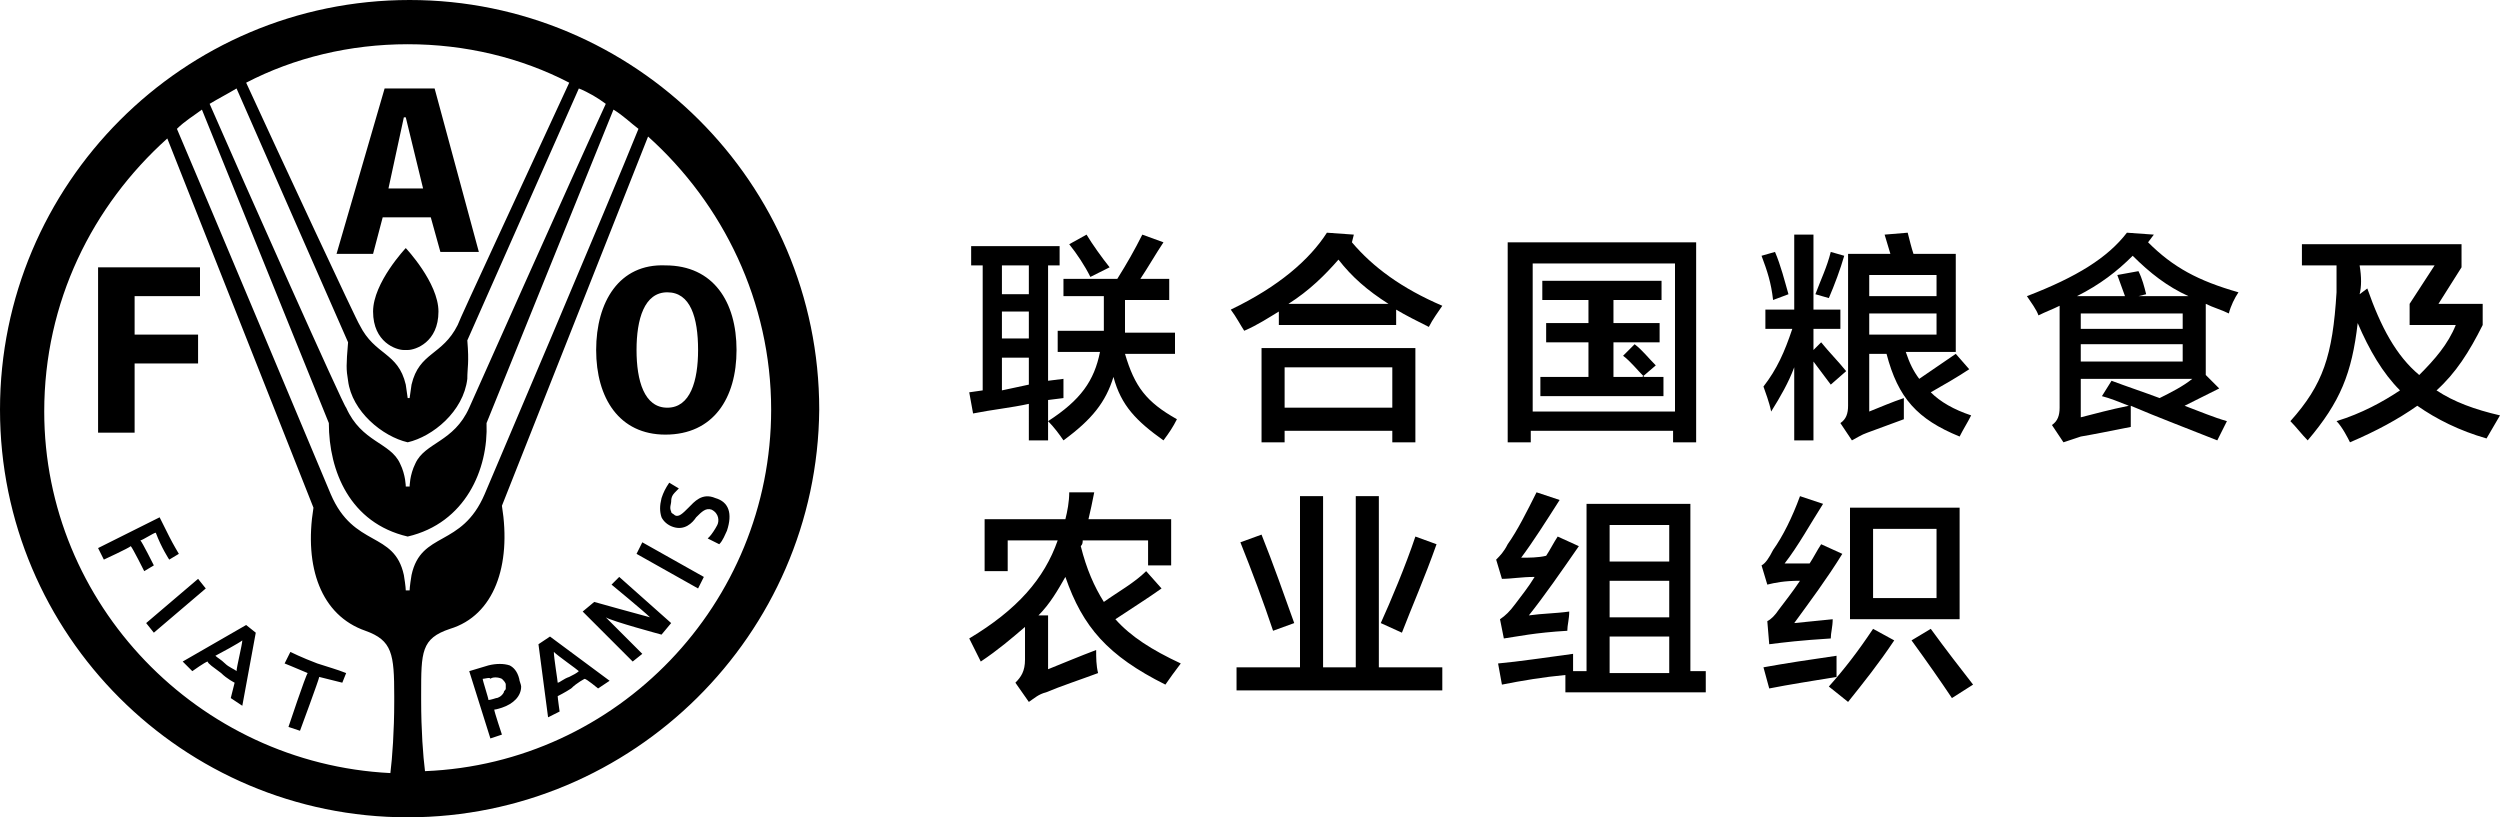
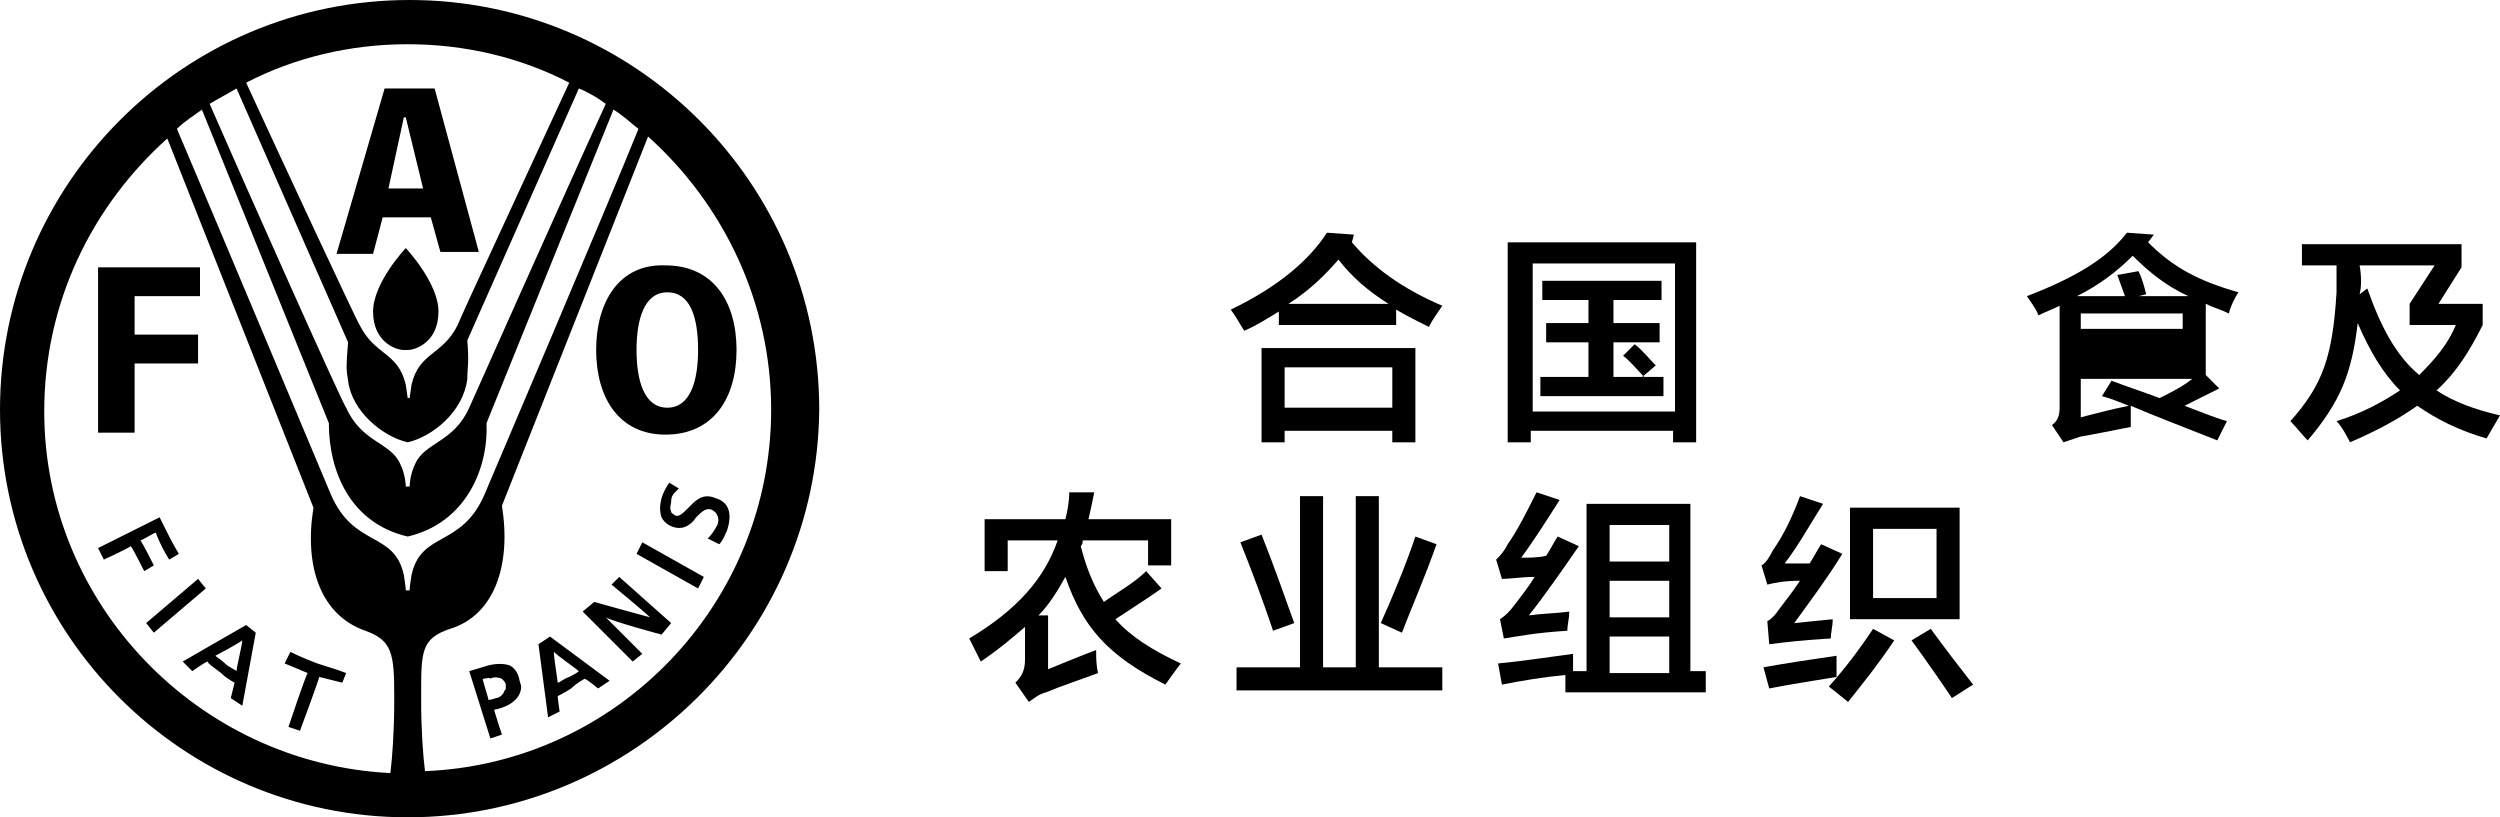
<svg xmlns="http://www.w3.org/2000/svg" version="1.1" id="Layer_1" x="0px" y="0px" viewBox="0 0 130 42.5" style="enable-background:new 0 0 130 42.5;" xml:space="preserve">
  <g>
    <path d="M21.2,42.5C9.5,42.5,0,33,0,21.3S9.5,0,21.3,0C33,0,42.6,9.5,42.6,21.3C42.5,33,32.9,42.5,21.2,42.5z M21.1,12.9   c0,0,1.7,1.8,1.7,3.3c0,1.6-1.2,2-1.6,2c0,0,0,0-0.1,0l0,0H21c-0.4,0-1.6-0.4-1.6-2C19.4,14.7,21.1,12.9,21.1,12.9z M5.1,22.5H7   v-3.6h3.3v-1.5H7v-2h3.4v-1.5H5.1C5.1,13.9,5.1,22.5,5.1,22.5z M22.9,13.1h2l-2.3-8.5H20l-2.5,8.6h1.9l0.5-1.9h2.5L22.9,13.1z    M22,9.8h-1.8L21,6.1h0.1L22,9.8z M31,18.2c0,2.5,1.2,4.4,3.6,4.4c2.5,0,3.7-1.9,3.7-4.4s-1.2-4.4-3.7-4.4   C32.2,13.7,31,15.7,31,18.2z M33.1,18.2c0-1.6,0.4-3,1.6-3c1.2,0,1.6,1.3,1.6,3c0,1.6-0.4,3-1.6,3S33.1,19.8,33.1,18.2z M20.3,40.2   c0.1-0.8,0.2-2.2,0.2-3.7c0-0.4,0-0.1,0-0.3c0-2.2-0.1-2.9-1.5-3.4c-2.3-0.8-3.2-3.3-2.7-6.4L8.7,7.2c-3.9,3.5-6.4,8.5-6.4,14.2   C2.3,31.4,10.3,39.7,20.3,40.2z M21.2,27.9c-3-0.7-4.1-3.4-4.1-5.9L10.5,5.7c-0.4,0.3-0.9,0.6-1.3,1c1.5,3.5,8,19,8,19   c1.2,2.8,3.3,1.9,3.8,4.2c0.1,0.6,0.1,0.8,0.1,0.8h0.2c0,0,0-0.2,0.1-0.8c0.5-2.3,2.6-1.4,3.8-4.2c0,0,6.6-15.5,8-19   c-0.4-0.3-0.8-0.7-1.3-1L25.3,22C25.4,24.4,24.2,27.2,21.2,27.9L21.2,27.9z M21.2,23c-1.3-0.3-2.9-1.6-3.1-3.2   c-0.1-0.6-0.1-0.8,0-2L12.3,4.6c-0.5,0.3-0.9,0.5-1.4,0.8c1.7,3.9,7,15.8,7.1,15.8c0.8,1.8,2.3,1.8,2.8,2.9   c0.3,0.6,0.3,1.2,0.3,1.2h0.2c0,0,0-0.6,0.3-1.2c0.5-1.1,2-1.1,2.8-2.9c0,0,5.3-11.9,7.1-15.8c-0.4-0.3-0.9-0.6-1.4-0.8l-5.8,13.1   c0.1,1.2,0,1.4,0,2C24.1,21.4,22.5,22.7,21.2,23L21.2,23z M21.3,20.7l0.1-0.7c0.4-1.7,1.6-1.5,2.4-3.1l0,0c0-0.1,4.1-8.9,5.8-12.6   c-2.5-1.3-5.4-2-8.4-2s-5.9,0.7-8.4,2c1.7,3.7,5.8,12.5,5.9,12.6l0,0c0.8,1.6,2,1.4,2.4,3.1l0.1,0.7H21.3z M40.1,21.3   c0-5.6-2.5-10.7-6.4-14.2l-7.6,19.2c0.5,3.1-0.4,5.7-2.7,6.4c-1.5,0.5-1.5,1.2-1.5,3.4c0,0.1,0-0.2,0,0.3c0,1.6,0.1,2.9,0.2,3.7   C32.1,39.7,40.1,31.4,40.1,21.3z M8.3,26.9c0,0,0.3,0.6,0.5,1s0.5,0.9,0.5,0.9l-0.5,0.3c0,0-0.4-0.6-0.7-1.4   c-0.1,0-0.7,0.4-0.8,0.4C7.4,28.2,8,29.4,8,29.4l-0.5,0.3c0,0-0.6-1.2-0.7-1.3c-0.1,0.1-1.4,0.7-1.4,0.7l-0.3-0.6L8.3,26.9   L8.3,26.9z M10.3,30.1l0.4,0.5L8,32.9l-0.4-0.5L10.3,30.1L10.3,30.1z M12.8,32.5l0.5,0.4l-0.7,3.8L12,36.3l0.2-0.8   c0,0-0.4-0.2-0.7-0.5c-0.4-0.3-0.7-0.5-0.7-0.6c-0.1,0-0.8,0.5-0.8,0.5l-0.5-0.5L12.8,32.5L12.8,32.5z M11.2,34.1   c0.1,0.1,0.3,0.2,0.5,0.4s0.5,0.3,0.6,0.4c0-0.2,0.3-1.4,0.3-1.6C12.5,33.4,11.4,34,11.2,34.1z M15.1,33.9c0,0,0.6,0.3,1.4,0.6   c0.6,0.2,1,0.3,1.5,0.5l-0.2,0.5c0,0-0.4-0.1-1.2-0.3c0,0.1-1,2.8-1,2.8L15,37.8c0,0,0.9-2.7,1-2.8c-0.7-0.3-1.2-0.5-1.2-0.5   L15.1,33.9z M26.5,34.6c0.2,0.1,0.4,0.3,0.5,0.7c0,0.1,0.1,0.3,0.1,0.4c0,0.5-0.4,0.9-1,1.1c0,0-0.3,0.1-0.4,0.1   c0,0.1,0.4,1.3,0.4,1.3l-0.6,0.2l-1.1-3.5l1-0.3C25.8,34.5,26.2,34.5,26.5,34.6z M25.1,35.3c0,0.1,0.3,1,0.3,1.1   c0.1,0,0.4-0.1,0.4-0.1c0.1,0,0.3-0.1,0.4-0.3c0-0.1,0.1-0.1,0.1-0.2c0-0.1,0-0.1,0-0.2c0-0.1-0.1-0.2-0.2-0.3   c-0.2-0.1-0.5-0.1-0.6,0C25.5,35.2,25.2,35.3,25.1,35.3z M28.6,33.1l3.1,2.3l-0.6,0.4c0,0-0.6-0.5-0.7-0.5c0,0-0.4,0.2-0.7,0.5   C29.4,36,29,36.2,29,36.2c0,0.1,0.1,0.8,0.1,0.8l-0.6,0.3L28,33.5L28.6,33.1z M29,35.5c0.1,0,0.3-0.2,0.6-0.3   c0.2-0.1,0.4-0.2,0.5-0.3c-0.1-0.1-1.1-0.8-1.3-1C28.8,34.2,29,35.4,29,35.5z M32.2,30l2.7,2.4L34.4,33c0,0-2.6-0.7-2.9-0.9   c0.3,0.3,1.9,1.9,1.9,1.9l-0.5,0.4l-2.6-2.6l0.6-0.5c0,0,2.5,0.7,2.9,0.8c-0.3-0.3-2-1.7-2-1.7L32.2,30z M33.4,28.2l3.2,1.8   l-0.3,0.6l-3.2-1.8L33.4,28.2z M34.8,25.1l0.5,0.3l-0.1,0.1c-0.2,0.2-0.3,0.3-0.3,0.6c0,0.1-0.1,0.3,0,0.5c0,0.1,0.1,0.1,0.2,0.2   c0.2,0.1,0.4-0.1,0.7-0.4c0.3-0.3,0.7-0.8,1.4-0.5c0.7,0.2,0.9,0.8,0.6,1.7c-0.1,0.2-0.2,0.5-0.4,0.7l0,0L36.8,28l0.1-0.1   c0.1-0.1,0.3-0.4,0.4-0.6c0.1-0.2,0.1-0.6-0.3-0.8c-0.3-0.1-0.5,0.1-0.8,0.4c-0.2,0.3-0.6,0.7-1.2,0.5c-0.3-0.1-0.5-0.3-0.6-0.5   c-0.1-0.3-0.1-0.6,0-1C34.5,25.6,34.6,25.4,34.8,25.1L34.8,25.1z" />
  </g>
  <g>
-     <path d="M50.5,12.8h4.6v1h-0.6v6l0.8-0.1c0,0.4,0,0.7,0,1l-0.8,0.1v2.1h-1V21c-0.9,0.2-1.9,0.3-2.9,0.5l-0.2-1.1l0.7-0.1v-6.5h-0.6   V12.8z M52.1,15.3h1.4v-1.5h-1.4V15.3z M52.1,17.6h1.4v-1.4h-1.4V17.6z M53.5,20v-1.4h-1.4v1.7L53.5,20z M55.3,14.5h2.8   c0.5-0.8,0.9-1.5,1.3-2.3l1.1,0.4c-0.4,0.6-0.8,1.3-1.2,1.9h1.5v1.1h-2.3V17c0,0.1,0,0.2,0,0.3h2.6v1.1h-2.6   c0.5,1.7,1.1,2.5,2.7,3.4c-0.2,0.4-0.4,0.7-0.7,1.1c-1.4-1-2.2-1.8-2.6-3.3c-0.4,1.3-1.1,2.2-2.6,3.3c-0.2-0.3-0.5-0.7-0.8-1   c1.7-1.1,2.4-2.1,2.7-3.6H55v-1.1h2.4v-0.1v-1.7h-2.1V14.5z M55.6,12.7l0.9-0.5c0.3,0.5,0.8,1.2,1.2,1.7l-1,0.5   C56.4,13.8,56,13.2,55.6,12.7z" />
    <path d="M72.6,16.1v0.8h-6.1v-0.7c-0.5,0.3-1.1,0.7-1.8,1c-0.2-0.3-0.4-0.7-0.7-1.1c2.5-1.2,4.1-2.6,5-4l1.4,0.1l-0.1,0.4   c1.1,1.3,2.6,2.4,4.7,3.3c-0.2,0.3-0.5,0.7-0.7,1.1C73.7,16.7,73.1,16.4,72.6,16.1z M65.6,18.1h8V23h-1.2v-0.6h-5.6V23h-1.2   C65.6,23,65.6,18.1,65.6,18.1z M66.8,21.2h5.6v-2.1h-5.6V21.2z M67,15.8h5.2c-1.1-0.7-1.9-1.4-2.6-2.3C68.9,14.3,68.1,15.1,67,15.8   z" />
    <path d="M78.4,12.6h9.8V23H87v-0.6h-7.4V23h-1.2V12.6z M79.7,21.4h7.4v-7.7h-7.4V21.4z M80.3,14.6h6.1v1h-2.5v1.2h2.4v1h-2.4v1.8   h1.6c-0.4-0.4-0.7-0.8-1.1-1.1l0.6-0.6c0.4,0.3,0.7,0.7,1.1,1.1l-0.7,0.6h1.1v1h-6.4v-1h2.5v-1.8h-2.2v-1h2.2v-1.2h-2.4v-1H80.3z" />
-     <path d="M91.6,13.3l0.7-0.2c0.3,0.7,0.5,1.5,0.7,2.2l-0.8,0.3C92.1,14.7,91.9,14.1,91.6,13.3z M94.3,18.8v4.1h-1v-3.8   c-0.3,0.8-0.7,1.5-1.2,2.3c-0.1-0.5-0.3-1-0.4-1.3c0.7-0.9,1.1-1.8,1.5-3h-1.4v-1h1.5v-3.9h1v3.9h1.4v1h-1.4v1.1l0.4-0.4   c0.4,0.5,0.9,1,1.3,1.5L95.2,20C94.9,19.6,94.6,19.2,94.3,18.8z M94.4,15.3c0.3-0.8,0.6-1.4,0.8-2.2l0.7,0.2   c-0.2,0.7-0.5,1.5-0.8,2.2L94.4,15.3z M98.1,18.4h-0.9v3c0.5-0.2,1.2-0.5,1.8-0.7c0,0.3,0,0.8,0,1.1l-1.9,0.7   c-0.3,0.1-0.6,0.3-0.8,0.4L95.7,22c0.3-0.2,0.4-0.5,0.4-0.9v-7.9h2.2c-0.1-0.3-0.2-0.7-0.3-1l1.2-0.1c0.1,0.4,0.2,0.8,0.3,1.1h2.2   v5.1h-2.6c0.2,0.6,0.4,1,0.7,1.4c0.6-0.4,1.3-0.9,1.9-1.3l0.7,0.8c-0.6,0.4-1.3,0.8-2,1.2c0.5,0.5,1.2,0.9,2.1,1.2   c-0.2,0.4-0.4,0.7-0.6,1.1C99.7,21.8,98.7,20.7,98.1,18.4z M97.2,15.4h3.5v-1.1h-3.5V15.4z M100.7,17.4v-1.1h-3.5v1.1H100.7z" />
-     <path d="M110.8,21.1c0,0.4,0,0.7,0,1.1c-1,0.2-2,0.4-2.6,0.5c-0.3,0.1-0.6,0.2-0.9,0.3l-0.6-0.9c0.3-0.2,0.4-0.5,0.4-0.9v-5.3   c-0.4,0.2-0.7,0.3-1.1,0.5c-0.1-0.3-0.4-0.7-0.6-1c2.6-1,4.2-2,5.2-3.3l1.4,0.1l-0.3,0.4c1.3,1.3,2.6,2,4.7,2.6   c-0.2,0.3-0.4,0.7-0.5,1.1c-0.4-0.2-0.8-0.3-1.2-0.5v3.7l0.7,0.7c-0.6,0.3-1.2,0.6-1.8,0.9c0.8,0.3,1.5,0.6,2.2,0.8l-0.5,1   C113.8,22.3,112.2,21.7,110.8,21.1z M111.2,15.4h2.6c-1.1-0.5-2-1.2-2.9-2.1c-0.8,0.8-1.7,1.5-2.9,2.1h2.5   c-0.1-0.3-0.3-0.8-0.4-1.1l1.1-0.2c0.2,0.4,0.3,0.8,0.4,1.2L111.2,15.4z M108.2,17.1h5.3v-0.8h-5.3V17.1z M108.2,18.8h5.3v-0.9   h-5.3V18.8z M110.7,21.1c-0.5-0.2-1-0.4-1.4-0.5l0.5-0.8c0.8,0.3,1.7,0.6,2.5,0.9c0.6-0.3,1.2-0.6,1.7-1h-5.8v2   C109,21.5,109.7,21.3,110.7,21.1z" />
+     <path d="M110.8,21.1c0,0.4,0,0.7,0,1.1c-1,0.2-2,0.4-2.6,0.5c-0.3,0.1-0.6,0.2-0.9,0.3l-0.6-0.9c0.3-0.2,0.4-0.5,0.4-0.9v-5.3   c-0.4,0.2-0.7,0.3-1.1,0.5c-0.1-0.3-0.4-0.7-0.6-1c2.6-1,4.2-2,5.2-3.3l1.4,0.1l-0.3,0.4c1.3,1.3,2.6,2,4.7,2.6   c-0.2,0.3-0.4,0.7-0.5,1.1c-0.4-0.2-0.8-0.3-1.2-0.5v3.7l0.7,0.7c-0.6,0.3-1.2,0.6-1.8,0.9c0.8,0.3,1.5,0.6,2.2,0.8l-0.5,1   C113.8,22.3,112.2,21.7,110.8,21.1z M111.2,15.4h2.6c-1.1-0.5-2-1.2-2.9-2.1c-0.8,0.8-1.7,1.5-2.9,2.1h2.5   c-0.1-0.3-0.3-0.8-0.4-1.1l1.1-0.2c0.2,0.4,0.3,0.8,0.4,1.2L111.2,15.4z M108.2,17.1h5.3v-0.8h-5.3V17.1z M108.2,18.8h5.3v-0.9   V18.8z M110.7,21.1c-0.5-0.2-1-0.4-1.4-0.5l0.5-0.8c0.8,0.3,1.7,0.6,2.5,0.9c0.6-0.3,1.2-0.6,1.7-1h-5.8v2   C109,21.5,109.7,21.3,110.7,21.1z" />
    <path d="M121.5,21.9c1.3-0.4,2.4-1,3.3-1.6c-0.9-0.9-1.6-2.1-2.2-3.5c-0.3,2.6-0.9,4.1-2.6,6.1c-0.3-0.3-0.6-0.7-0.9-1   c1.7-1.9,2.2-3.4,2.4-6.7c0-0.4,0-0.9,0-1.4h-1.8v-1.1h8.3v1.2l-1.2,1.9h2.3v1.1c-0.7,1.4-1.4,2.5-2.4,3.4c0.9,0.6,2,1,3.3,1.3   l-0.7,1.2c-1.4-0.4-2.6-1-3.6-1.7c-1,0.7-2.1,1.3-3.5,1.9C122.1,22.8,121.8,22.2,121.5,21.9z M122.7,15.3l0.4-0.3   c0.7,2,1.5,3.5,2.7,4.5c0.8-0.8,1.5-1.6,1.9-2.6h-2.4v-1.1l1.3-2h-3.9C122.8,14.4,122.8,14.9,122.7,15.3z" />
    <path d="M55.4,30c-0.4,0.7-0.8,1.4-1.4,2h0.5v2.8c0.5-0.2,1.7-0.7,2.5-1c0,0.4,0,0.8,0.1,1.2c-0.8,0.3-2,0.7-2.7,1   c-0.4,0.1-0.6,0.3-0.9,0.5l-0.7-1c0.3-0.3,0.5-0.6,0.5-1.2v-1.7c-0.7,0.6-1.4,1.2-2.3,1.8c-0.2-0.4-0.4-0.8-0.6-1.2   c2.5-1.5,3.9-3.1,4.6-5.1h-2.6v1.6h-1.2V27h4.2c0.1-0.4,0.2-0.9,0.2-1.4h1.3c-0.1,0.5-0.2,1-0.3,1.4h4.3v2.4h-1.2v-1.3h-3.4   c0,0.1,0,0.2-0.1,0.3c0.3,1.2,0.7,2.1,1.2,2.9c0.7-0.5,1.6-1,2.2-1.6l0.8,0.9c-0.7,0.5-1.5,1-2.4,1.6c0.8,0.9,1.9,1.6,3.4,2.3   c-0.3,0.4-0.6,0.8-0.8,1.1C57.6,34.1,56.3,32.6,55.4,30z" />
    <path d="M64.3,34.7h3.3v-8.9h1.2v8.9h1.7v-8.9h1.2v8.9H75v1.2H64.3V34.7z M64.5,28.2l1.1-0.4c0.6,1.5,1.2,3.2,1.7,4.6l-1.1,0.4   C65.7,31.3,65.1,29.7,64.5,28.2z M71.8,32.4c0.5-1.1,1.3-3,1.8-4.5l1.1,0.4c-0.6,1.7-1.3,3.3-1.8,4.6L71.8,32.4z" />
    <path d="M78,32.2c0.3-0.2,0.5-0.4,0.8-0.8c0.3-0.4,0.7-0.9,1-1.4c-0.7,0-1.2,0.1-1.7,0.1l-0.3-1c0.2-0.2,0.4-0.4,0.6-0.8   c0.5-0.7,1-1.7,1.5-2.7l1.2,0.4c-0.7,1.1-1.4,2.2-2,3c0.4,0,0.9,0,1.3-0.1c0.2-0.3,0.4-0.7,0.6-1l1.1,0.5c-0.9,1.3-1.8,2.6-2.6,3.6   c0.7-0.1,1.4-0.1,2.1-0.2c0,0.4-0.1,0.7-0.1,1c-1.7,0.1-2.6,0.3-3.3,0.4L78,32.2z M77.9,34.5c1.1-0.1,2.4-0.3,3.9-0.5   c0,0.3,0,0.6,0,0.9h0.7v-8.7h5.4v8.7h0.8V36h-7.3v-0.9c-1.1,0.1-2.3,0.3-3.3,0.5L77.9,34.5z M83.7,29.2h3.1v-1.9h-3.1V29.2z    M83.7,32.1h3.1v-1.9h-3.1V32.1z M83.7,35h3.1v-1.9h-3.1V35z" />
    <path d="M91.9,32.3c0.2-0.1,0.4-0.3,0.6-0.6c0.3-0.4,0.7-0.9,1.1-1.5c-0.8,0-1.3,0.1-1.7,0.2l-0.3-1c0.2-0.1,0.4-0.4,0.6-0.8   c0.5-0.7,1-1.7,1.4-2.8l1.2,0.4c-0.7,1.1-1.3,2.2-2,3.1c0.4,0,0.9,0,1.3,0c0.2-0.3,0.4-0.7,0.6-1l1.1,0.5c-0.8,1.3-1.7,2.5-2.5,3.6   l2-0.2c0,0.4-0.1,0.7-0.1,1c-1.6,0.1-2.4,0.2-3.2,0.3L91.9,32.3z M91.7,34.7c1.1-0.2,2.4-0.4,3.8-0.6c0,0.4,0,0.8,0,1.1   c-1.2,0.2-2.5,0.4-3.5,0.6L91.7,34.7z M95.1,35.7c0.8-0.9,1.5-1.8,2.3-3l1.1,0.6c-0.8,1.2-1.6,2.2-2.4,3.2L95.1,35.7z M96.2,26.4   h5.7v5.8h-5.7V26.4z M97.4,31.1h3.3v-3.6h-3.3V31.1z M99.4,33.3l1-0.6c0.8,1.1,1.5,2,2.2,2.9l-1.1,0.7   C100.9,35.4,100.2,34.4,99.4,33.3z" />
  </g>
</svg>